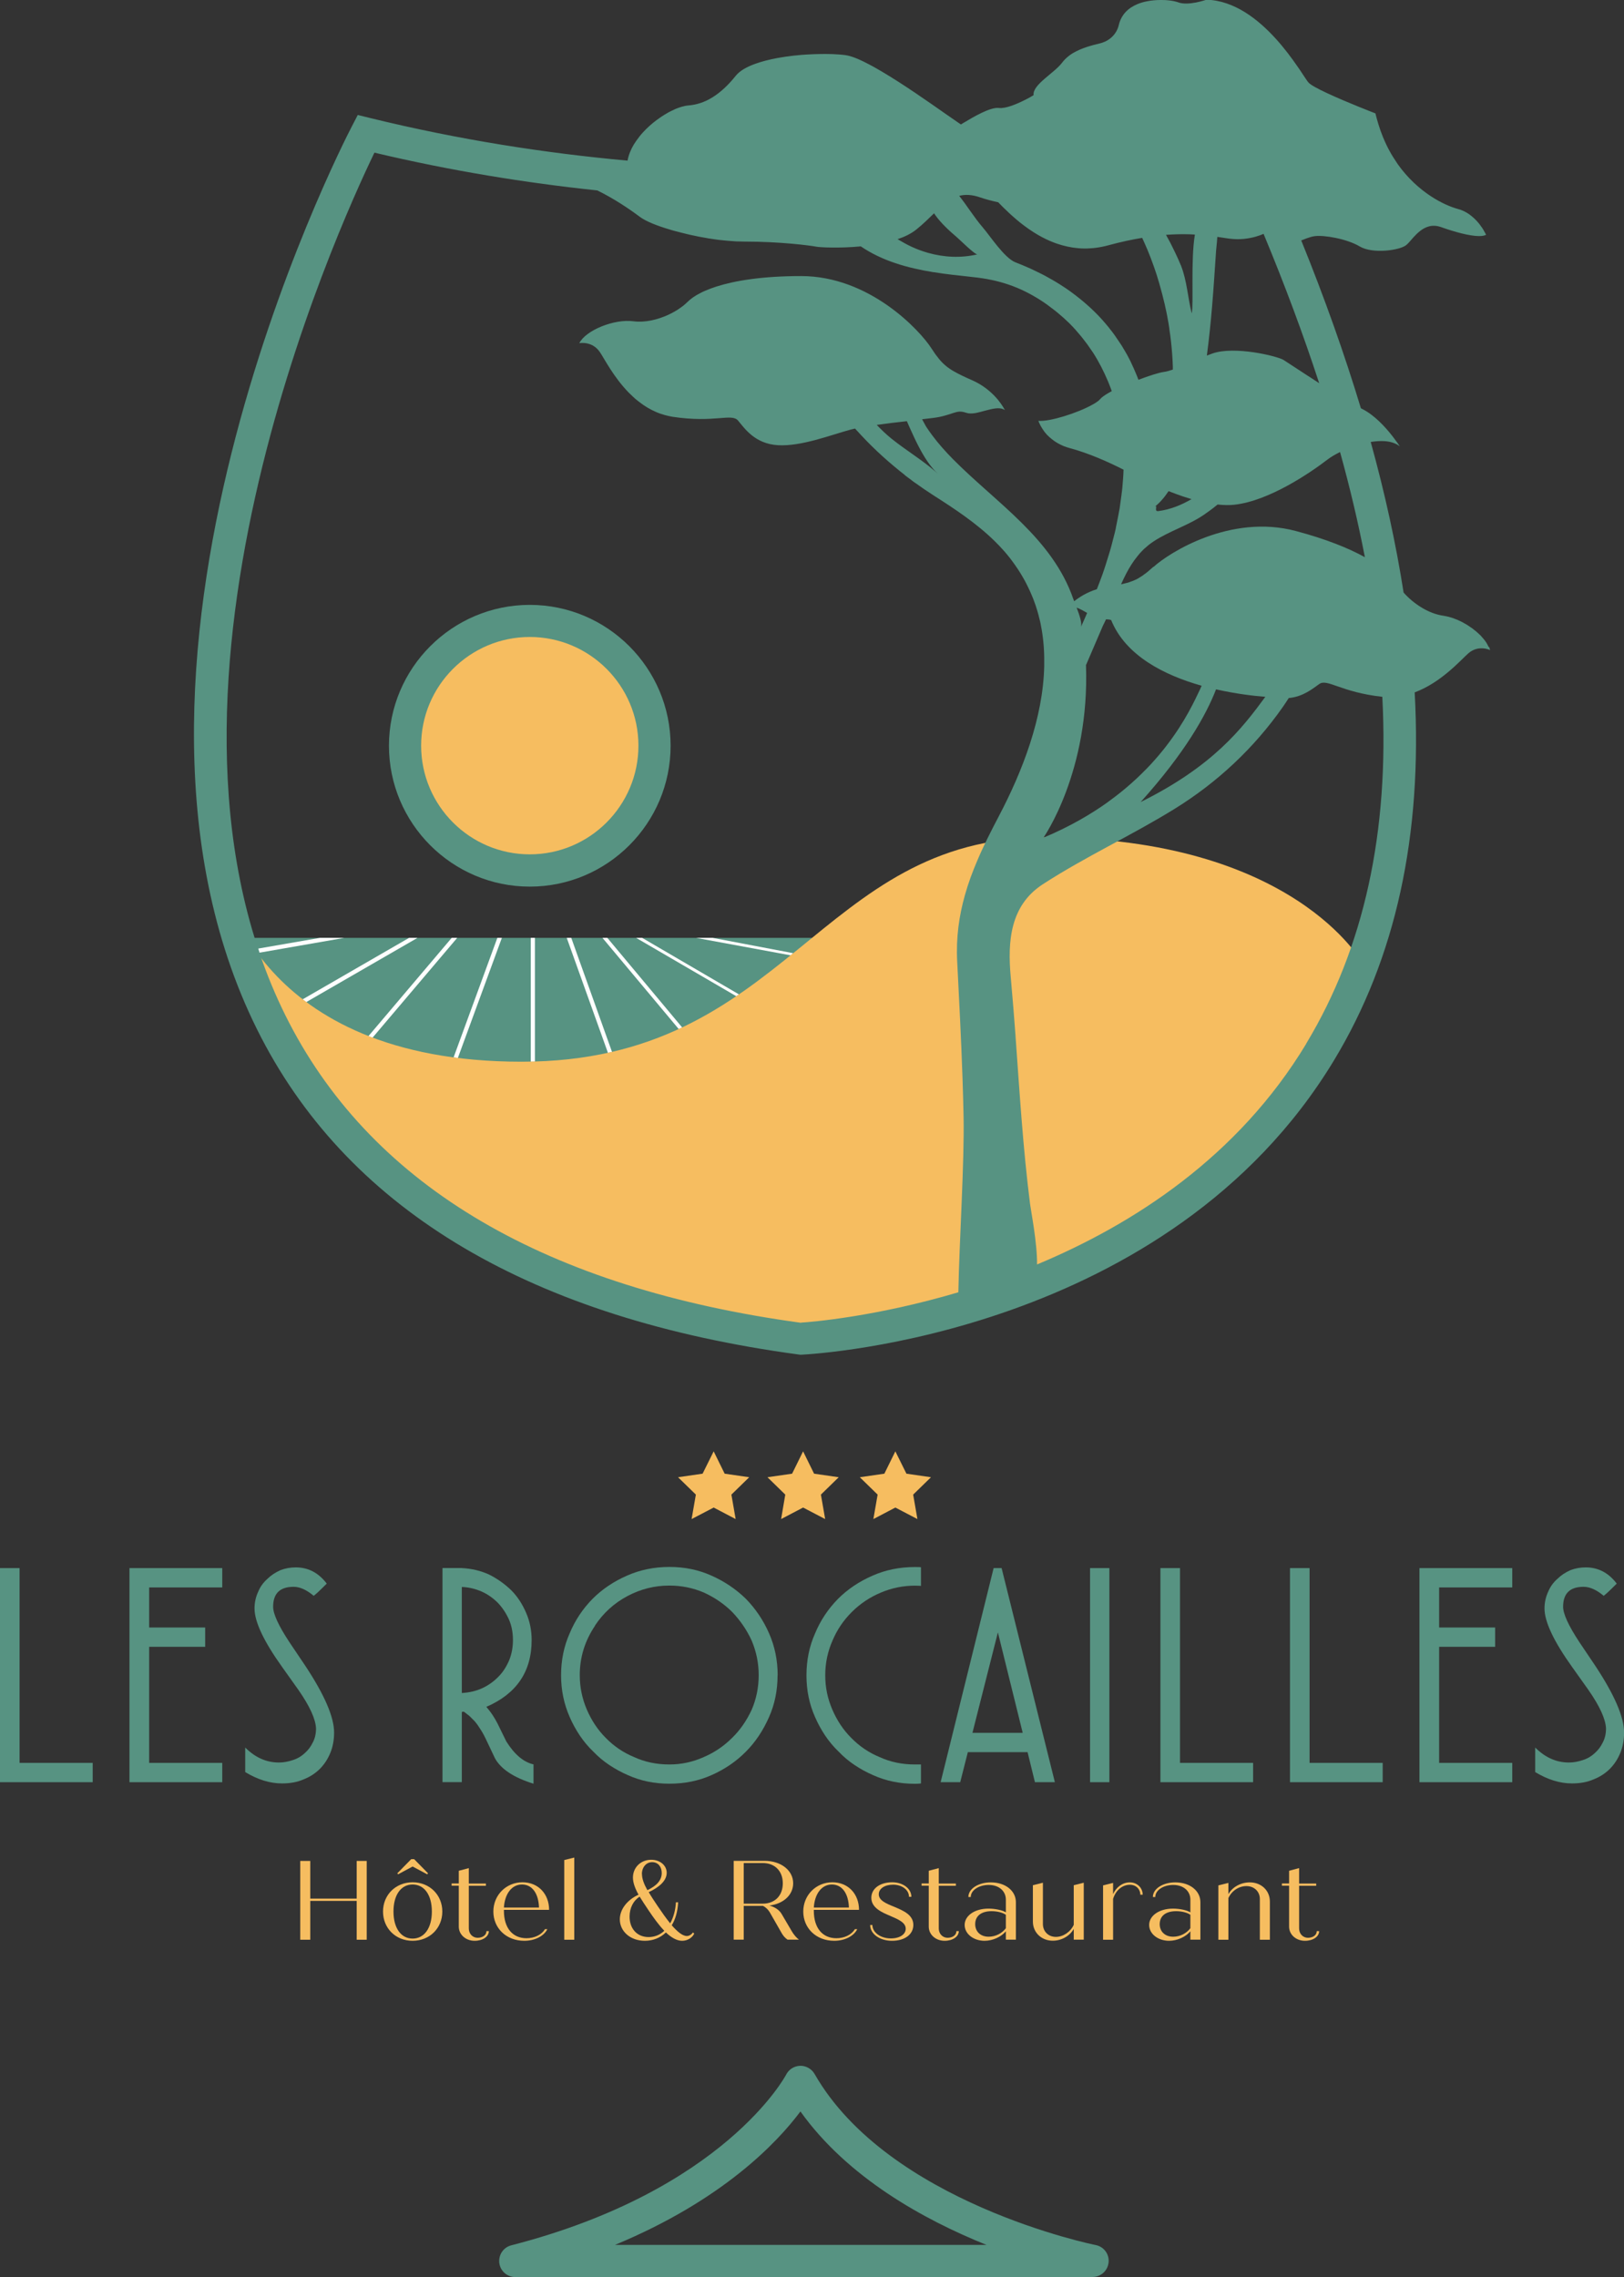
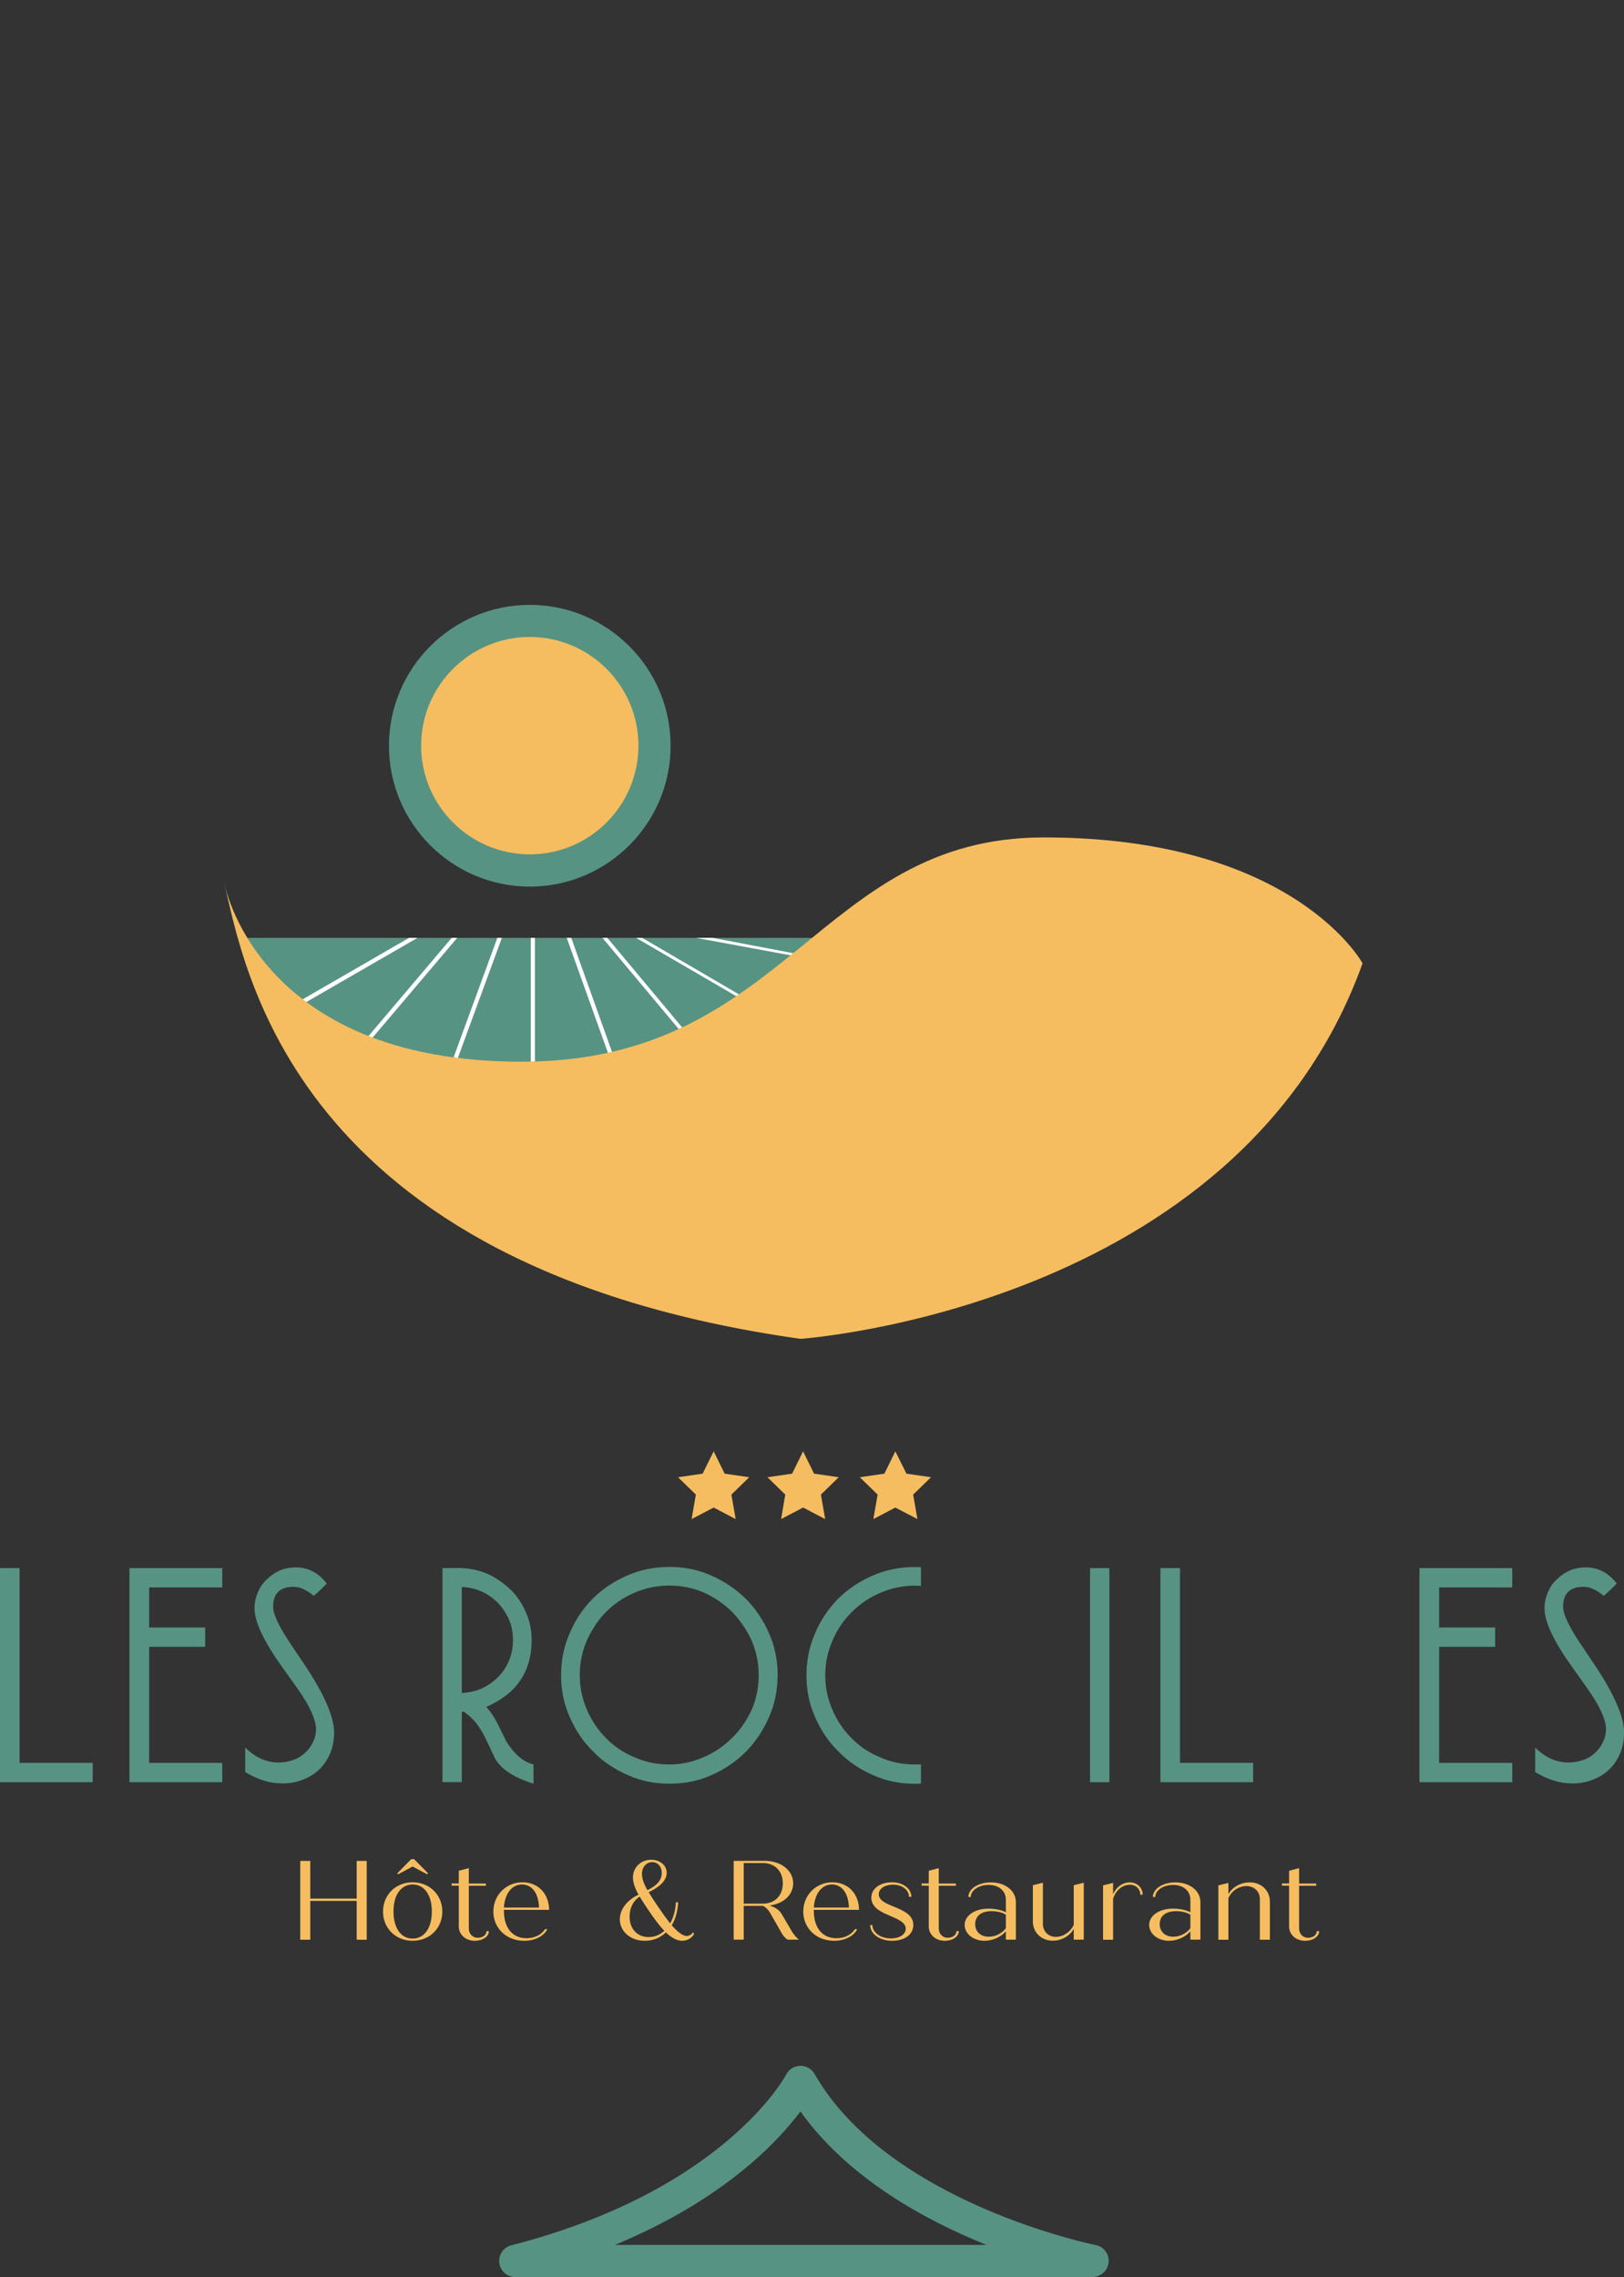
<svg xmlns="http://www.w3.org/2000/svg" id="Calque_2" data-name="Calque 2" viewBox="0 0 183.25 256.85">
  <rect x="0" y="0" width="183.25" height="256.85" fill="#333333" stroke="none" />
  <defs>
    <style>      .cls-1 {        fill: #f6bd60;      }      .cls-2 {        fill: #fff;      }      .cls-3 {        fill: #579382;      }    </style>
  </defs>
  <g id="Calque_1-2" data-name="Calque 1">
    <g>
      <g>
        <polygon class="cls-1" points="90.62 163.71 91.86 166.23 94.64 166.63 92.63 168.59 93.11 171.35 90.62 170.05 88.14 171.35 88.61 168.59 86.6 166.63 89.38 166.23 90.62 163.71" />
        <polygon class="cls-1" points="101.03 163.71 102.28 166.23 105.05 166.63 103.04 168.59 103.52 171.35 101.03 170.05 98.55 171.35 99.03 168.59 97.02 166.63 99.79 166.23 101.03 163.71" />
      </g>
      <g>
        <path class="cls-3" d="m10.47,201.03H0v-24.15h2.21v21.97h8.25v2.18Z" />
        <path class="cls-3" d="m14.61,176.88h10.47v2.18h-8.25v4.52h6.32v2.18h-6.32v13.09h8.25v2.18h-10.47v-24.15Z" />
        <path class="cls-3" d="m27.67,197.12c1.13,1.13,2.39,1.69,3.8,1.69.51,0,1.04-.09,1.59-.28.51-.16.96-.43,1.35-.8.18-.16.35-.34.5-.54.15-.2.28-.42.4-.67.23-.44.35-.96.35-1.56-.05-1.06-.71-2.51-2-4.36l-1.8-2.53c-2.1-2.93-3.14-5.14-3.14-6.64,0-.67.14-1.3.42-1.9.23-.55.58-1.04,1.05-1.45.4-.39.88-.71,1.46-.97.55-.21,1.13-.31,1.73-.31,1.4,0,2.57.61,3.49,1.83-.92.92-1.43,1.39-1.52,1.39l.03-.03c-.81-.67-1.55-1-2.25-1-1.54,0-2.31.75-2.31,2.25,0,.81.61,2.13,1.82,3.97l1.79,2.66c2.18,3.29,3.27,5.81,3.27,7.56,0,.83-.14,1.59-.42,2.28s-.67,1.29-1.17,1.8c-.53.53-1.15.93-1.87,1.21-.69.3-1.5.45-2.42.45-1.36,0-2.74-.43-4.15-1.28v-2.76Z" />
        <path class="cls-3" d="m52.12,176.88c1.08.05,2.11.29,3.07.73.92.46,1.75,1.05,2.49,1.76.69.69,1.25,1.54,1.69,2.56.42.97.62,1.99.62,3.07,0,3.55-1.7,6.06-5.11,7.53.12.14.22.28.33.41s.21.29.33.45c.23.35.43.68.59,1l1,2.04c.92,1.47,1.95,2.34,3.07,2.59v2.18c-2.23-.69-3.68-1.65-4.35-2.87l-.9-1.9c-.12-.25-.23-.49-.35-.71-.12-.22-.23-.42-.35-.6-.12-.18-.23-.36-.34-.52-.12-.16-.23-.31-.35-.45l-.59-.59-.62-.48c-.14,0-.22.01-.24.03v7.91h-2.18v-24.15h2.18Zm0,14.09c.85-.05,1.62-.23,2.31-.55.69-.32,1.3-.76,1.83-1.31.48-.48.89-1.11,1.21-1.87.28-.71.41-1.46.41-2.25,0-.85-.15-1.62-.45-2.31-.32-.71-.74-1.34-1.24-1.87-.55-.55-1.16-.98-1.83-1.28-.74-.32-1.49-.5-2.25-.52v11.95Z" />
        <path class="cls-3" d="m87.74,188.97c0,1.7-.32,3.28-.97,4.73-.67,1.52-1.54,2.82-2.62,3.9-1.1,1.11-2.39,1.98-3.86,2.63-1.45.65-3.04.97-4.76.97s-3.24-.32-4.69-.97c-.74-.32-1.43-.7-2.09-1.14-.66-.44-1.26-.94-1.81-1.52-.58-.55-1.08-1.16-1.52-1.81-.44-.66-.82-1.35-1.14-2.09-.64-1.45-.97-3.02-.97-4.7s.32-3.28.97-4.73c.6-1.45,1.46-2.75,2.59-3.9,1.08-1.08,2.38-1.96,3.9-2.62,1.45-.64,3.04-.97,4.76-.97s3.28.32,4.73.97c1.47.65,2.77,1.52,3.9,2.62,1.1,1.13,1.98,2.43,2.62,3.9.64,1.45.97,3.03.97,4.73Zm-20.59-5.6c-1.15,1.7-1.73,3.56-1.73,5.59,0,1.33.26,2.62.79,3.86.53,1.24,1.24,2.31,2.14,3.21.92.94,1.99,1.67,3.21,2.17,1.2.55,2.52.83,3.97.83,1.36,0,2.65-.28,3.87-.83,1.2-.51,2.27-1.23,3.21-2.17.9-.87,1.63-1.93,2.21-3.17.53-1.24.79-2.54.79-3.9s-.26-2.63-.79-3.9c-.55-1.2-1.28-2.26-2.18-3.21-.92-.92-1.99-1.65-3.21-2.21-1.24-.53-2.54-.79-3.9-.79-1.66,0-3.22.39-4.7,1.17-1.52.8-2.75,1.92-3.7,3.35Z" />
        <path class="cls-3" d="m103.94,178.89s-.25-.03-.69-.03c-1.34,0-2.63.26-3.87.79-1.22.51-2.3,1.23-3.25,2.17s-1.67,2.01-2.18,3.21c-.55,1.24-.83,2.55-.83,3.93s.26,2.62.79,3.86c.53,1.24,1.24,2.31,2.14,3.21.92.94,1.99,1.67,3.21,2.17,1.2.55,2.52.83,3.97.83h.69v2.14s-.25.04-.69.04c-1.68,0-3.25-.32-4.7-.97-.74-.32-1.43-.7-2.09-1.14-.66-.44-1.26-.94-1.81-1.52-.58-.55-1.08-1.16-1.52-1.81-.44-.66-.82-1.35-1.14-2.09-.65-1.45-.97-3.02-.97-4.7s.32-3.28.97-4.73c.6-1.45,1.46-2.75,2.59-3.9,1.08-1.08,2.38-1.96,3.9-2.62,1.45-.64,3.04-.97,4.77-.97.44,0,.67.01.69.03v2.11Z" />
-         <path class="cls-3" d="m113.02,176.88l6.01,24.15h-2.25l-.83-3.39h-6.74l-.86,3.39h-2.21l5.98-24.15h.9Zm2.38,18.58l-2.8-11.33-2.87,11.33h5.67Z" />
        <path class="cls-3" d="m125.18,176.88v24.15h-2.18v-24.15h2.18Z" />
        <path class="cls-3" d="m141.41,201.03h-10.47v-24.15h2.21v21.97h8.25v2.18Z" />
-         <path class="cls-3" d="m156.03,201.03h-10.47v-24.15h2.21v21.97h8.25v2.18Z" />
        <path class="cls-3" d="m160.17,176.88h10.47v2.18h-8.25v4.52h6.32v2.18h-6.32v13.09h8.25v2.18h-10.47v-24.15Z" />
        <path class="cls-3" d="m173.23,197.12c1.13,1.13,2.39,1.69,3.8,1.69.51,0,1.04-.09,1.59-.28.51-.16.96-.43,1.35-.8.18-.16.35-.34.5-.54.15-.2.28-.42.4-.67.23-.44.35-.96.35-1.56-.05-1.06-.71-2.51-2-4.36l-1.8-2.53c-2.1-2.93-3.14-5.14-3.14-6.64,0-.67.14-1.3.42-1.9.23-.55.58-1.04,1.05-1.45.4-.39.88-.71,1.46-.97.55-.21,1.13-.31,1.73-.31,1.4,0,2.57.61,3.49,1.83-.92.92-1.43,1.39-1.52,1.39l.03-.03c-.81-.67-1.55-1-2.25-1-1.54,0-2.31.75-2.31,2.25,0,.81.61,2.13,1.82,3.97l1.79,2.66c2.18,3.29,3.27,5.81,3.27,7.56,0,.83-.14,1.59-.42,2.28s-.67,1.29-1.17,1.8c-.53.53-1.15.93-1.87,1.21-.69.3-1.5.45-2.42.45-1.36,0-2.74-.43-4.15-1.28v-2.76Z" />
      </g>
      <g>
        <path class="cls-1" d="m41.38,209.91v8.89h-1.13v-4.38h-5.24v4.38h-1.13v-8.89h1.13v4.25h5.24v-4.25h1.13Z" />
        <path class="cls-1" d="m49.91,215.62c0,1.88-1.43,3.3-3.35,3.3s-3.34-1.42-3.34-3.3,1.43-3.3,3.34-3.3,3.35,1.42,3.35,3.3Zm-1.18,0c0-1.87-.85-3.05-2.17-3.05s-2.16,1.18-2.16,3.05.85,3.05,2.16,3.05,2.17-1.18,2.17-3.05Zm-3.8-4.2l-.1-.11,1.57-1.6h.33l1.57,1.6-.1.11-1.64-.88-1.64.88Z" />
        <path class="cls-1" d="m55.16,217.83c0,.62-.69,1.09-1.6,1.09-1,0-1.79-.69-1.79-1.6v-4.62h-.81v-.25h.81v-1.43l1.13-.3v1.74h1.93v.25h-1.93v4.82c0,.6.43,1.05,1,1.05s.99-.32.99-.75h.27Z" />
        <path class="cls-1" d="m61.48,217.61h.28c-.39.79-1.42,1.31-2.6,1.31-2.04,0-3.49-1.43-3.49-3.3s1.46-3.3,3.28-3.3,3.01,1.35,3.01,3.11h-5.1v.09c0,1.96.98,3.11,2.55,3.11.89,0,1.71-.39,2.08-1.02Zm-4.62-2.44h3.96c-.05-1.59-.77-2.6-1.92-2.6s-1.94,1.04-2.04,2.6Z" />
-         <path class="cls-1" d="m63.67,209.81l1.13-.28v9.27h-1.13v-8.99Z" />
        <path class="cls-1" d="m78.33,218.12c-.23.47-.76.8-1.36.8s-1.23-.37-1.83-.94c-.63.61-1.46.94-2.37.94-1.68,0-2.83-1.1-2.83-2.42,0-1.12.83-2.2,2.11-2.78-.39-.71-.63-1.35-.63-1.93,0-1.14.88-2.01,2.06-2.01,1.02,0,1.75.65,1.75,1.47,0,.9-.86,1.64-2.03,2.18.27.47.61.98,1,1.56.47.69.95,1.38,1.42,1.96.37-.65.6-1.47.65-2.37h.25c-.05,1.03-.3,1.9-.72,2.59.62.71,1.21,1.21,1.7,1.21.27,0,.56-.18.69-.41l.15.15Zm-5.15.38c.69,0,1.29-.25,1.78-.71-.61-.63-1.21-1.46-1.8-2.34-.37-.55-.7-1.05-.98-1.51-.7.43-1.14,1.27-1.14,2.25,0,1.38.86,2.31,2.15,2.31Zm-.74-7.11c0,.53.22,1.12.61,1.82,1-.48,1.62-1.08,1.62-1.94,0-.7-.42-1.22-1.08-1.22s-1.16.56-1.16,1.35Z" />
        <path class="cls-1" d="m90.15,218.79h-1.29c-.29-.2-.51-.47-.66-.74l-1.35-2.36c-.18-.29-.44-.56-.77-.71h-2.16v3.81h-1.13v-8.89h3.49c1.84,0,3.22,1.08,3.22,2.53,0,1.32-1.1,2.32-2.67,2.51.61.18,1.1.5,1.36.94l1.14,1.94c.22.39.55.77.81.96Zm-6.23-4.06h2.15c1.36,0,2.26-.9,2.26-2.29s-.9-2.29-2.26-2.29h-2.15v4.57Z" />
        <path class="cls-1" d="m96.45,217.61h.28c-.39.79-1.42,1.31-2.6,1.31-2.04,0-3.49-1.43-3.49-3.3s1.46-3.3,3.28-3.3,3.01,1.35,3.01,3.11h-5.1v.09c0,1.96.98,3.11,2.55,3.11.89,0,1.71-.39,2.08-1.02Zm-4.62-2.44h3.96c-.05-1.59-.77-2.6-1.92-2.6s-1.94,1.04-2.04,2.6Z" />
        <path class="cls-1" d="m98.17,217.14h.27c0,.85.94,1.51,2.08,1.51,1.02,0,1.68-.46,1.68-1.09,0-.69-.79-1.04-1.75-1.45-.91-.39-2.13-.89-2.13-2.04,0-1.05.98-1.75,2.36-1.75,1.21,0,2.16.71,2.16,1.64h-.27c0-.77-.77-1.37-1.79-1.37-.94,0-1.62.44-1.62,1.08,0,.7.83,1.05,1.78,1.43.96.41,2.12.88,2.12,2.03,0,1.05-.93,1.79-2.41,1.79-1.36,0-2.46-.76-2.46-1.78Z" />
        <path class="cls-1" d="m108.19,217.83c0,.62-.69,1.09-1.6,1.09-1,0-1.79-.69-1.79-1.6v-4.62h-.81v-.25h.81v-1.43l1.13-.3v1.74h1.93v.25h-1.93v4.82c0,.6.43,1.05,1,1.05s.99-.32.99-.75h.27Z" />
        <path class="cls-1" d="m114.63,214.55v4.24h-1.13v-.94c-.52.63-1.49,1.07-2.4,1.07-1.24,0-2.25-.77-2.25-1.79s1.1-1.84,2.69-1.84c.74,0,1.56.17,1.96.42v-1.43c0-.96-.76-1.66-1.94-1.66-1.08,0-2.02.58-2.02,1.36h-.27c0-.94,1.14-1.65,2.53-1.65,1.66,0,2.83.96,2.83,2.23Zm-1.13,2.95v-1.51c-.32-.24-.96-.41-1.61-.41-1.19,0-1.85.56-1.85,1.46,0,.84.6,1.42,1.52,1.42.77,0,1.51-.38,1.94-.96Z" />
        <path class="cls-1" d="m122.29,212.38v6.41h-1.13v-1.21c-.44.79-1.36,1.33-2.36,1.33-1.29,0-2.25-.93-2.25-2.16v-4.1l1.13-.28v4.66c0,.83.61,1.45,1.47,1.45.81,0,1.64-.55,2.01-1.36v-4.47l1.13-.28Z" />
        <path class="cls-1" d="m128.94,213.72h-.27c0-.63-.48-1.12-1.17-1.12-.86,0-1.6.62-1.9,1.59v4.61h-1.13v-6.13l1.13-.28v1.26c.36-.79,1.07-1.32,1.89-1.32s1.45.61,1.45,1.4Z" />
        <path class="cls-1" d="m135.45,214.55v4.24h-1.13v-.94c-.52.63-1.49,1.07-2.4,1.07-1.24,0-2.25-.77-2.25-1.79s1.1-1.84,2.69-1.84c.74,0,1.56.17,1.96.42v-1.43c0-.96-.76-1.66-1.94-1.66-1.08,0-2.02.58-2.02,1.36h-.27c0-.94,1.14-1.65,2.53-1.65,1.66,0,2.83.96,2.83,2.23Zm-1.13,2.95v-1.51c-.32-.24-.96-.41-1.61-.41-1.19,0-1.85.56-1.85,1.46,0,.84.6,1.42,1.52,1.42.77,0,1.51-.38,1.94-.96Z" />
        <path class="cls-1" d="m143.29,214.48v4.32h-1.13v-4.6c0-.83-.63-1.45-1.51-1.45s-1.68.55-2.04,1.35v4.7h-1.13v-6.13l1.13-.28v1.27c.44-.79,1.38-1.33,2.41-1.33,1.32,0,2.27.93,2.27,2.16Z" />
        <path class="cls-1" d="m148.85,217.83c0,.62-.69,1.09-1.6,1.09-1,0-1.79-.69-1.79-1.6v-4.62h-.81v-.25h.81v-1.43l1.13-.3v1.74h1.93v.25h-1.93v4.82c0,.6.43,1.05,1,1.05s.99-.32.99-.75h.27Z" />
      </g>
      <path class="cls-3" d="m27,105.79c3.57,11.62,10.43,22.27,22.19,30.44h82.81c9.5-6.64,14.36-16.33,18.88-30.44H27Z" />
      <g>
        <polygon class="cls-2" points="60.36 119.75 60.36 105.79 59.89 105.79 59.89 119.76 60.36 119.75" />
        <polygon class="cls-2" points="83.39 112.17 72.46 105.79 71.78 105.79 83.08 112.37 83.39 112.17" />
        <polygon class="cls-2" points="34.55 113.04 47.11 105.79 46.16 105.79 34.14 112.73 34.55 113.04" />
        <polygon class="cls-2" points="42.02 117.07 51.59 105.79 50.97 105.79 41.56 116.89 42.02 117.07" />
        <polygon class="cls-2" points="69.06 118.66 64.46 105.79 63.95 105.79 68.6 118.76 69.06 118.66" />
        <polygon class="cls-2" points="89.51 107.52 80.41 105.79 78.54 105.79 89.22 107.76 89.51 107.52" />
        <polygon class="cls-2" points="76.98 115.9 68.53 105.79 67.98 105.79 76.59 116.08 76.98 115.9" />
-         <polygon class="cls-2" points="29.28 107.46 38.86 105.79 36.1 105.79 29.13 107 29.28 107.46" />
        <polygon class="cls-2" points="51.66 119.35 56.63 105.79 56.12 105.79 51.18 119.28 51.66 119.35" />
      </g>
      <path class="cls-1" d="m25.28,99.52c2.23,9.13,7.38,43.37,65.05,51.5,0,0,49.42-3.39,63.42-42.36,0,0-7.7-14.2-35.97-14.2-25.55,0-28.86,25.3-58.93,25.3s-33.56-20.25-33.56-20.25Z" />
      <path class="cls-1" d="m73.86,84.12c0,7.78-6.3,14.08-14.08,14.08s-14.08-6.3-14.08-14.08,6.3-14.08,14.08-14.08,14.08,6.3,14.08,14.08" />
      <path class="cls-3" d="m59.78,100.01c-8.76,0-15.89-7.13-15.89-15.89s7.13-15.89,15.89-15.89,15.89,7.13,15.89,15.89-7.13,15.89-15.89,15.89Zm0-28.16c-6.76,0-12.26,5.5-12.26,12.26s5.5,12.26,12.26,12.26,12.26-5.5,12.26-12.26-5.5-12.26-12.26-12.26Z" />
      <path class="cls-3" d="m123.29,256.85H58.14c-.91,0-1.69-.68-1.8-1.59-.11-.91.46-1.76,1.35-1.99,24.05-6.18,30.96-19.13,31.02-19.26.3-.59.91-.97,1.58-.99.62-.02,1.29.33,1.62.91,8.31,14.54,31.5,19.27,31.73,19.31.92.18,1.55,1.03,1.45,1.96-.09.93-.87,1.64-1.81,1.64Zm-53.89-3.63h41.91c-7.04-2.83-15.65-7.57-20.99-15.05-2.63,3.52-8.78,10.01-20.92,15.05Z" />
-       <path class="cls-3" d="m167.98,72.99s-.03-.07-.05-.11c-.05-.1-.1-.2-.16-.3-.02-.03-.04-.06-.06-.1-.08-.13-.18-.26-.28-.38-.02-.02-.04-.05-.06-.07-.09-.11-.18-.21-.28-.32-.04-.04-.07-.07-.11-.11-.11-.11-.22-.21-.34-.31-.02-.02-.04-.04-.07-.06-.14-.12-.29-.24-.44-.35-.04-.03-.08-.05-.12-.08-.12-.09-.25-.17-.38-.26-.04-.03-.09-.06-.13-.08-.17-.1-.34-.2-.51-.29,0,0,0,0,0,0h0c-.66-.34-1.35-.59-1.99-.69h.01s-.07-.01-.1-.02c-1.7-.22-3.43-1.37-4.53-2.62-.85-5.44-2.08-11.1-3.71-16.99.54-.08,1.06-.12,1.54-.09.35.02.68.08.97.18.29.1.56.23.77.41,0,0,0,0-.02-.03,0,0-.01-.02-.02-.03,0-.02-.02-.03-.03-.05-.01-.02-.03-.04-.04-.06-.01-.02-.03-.04-.04-.06-.02-.03-.04-.06-.07-.1-.02-.02-.03-.05-.05-.07-.03-.04-.06-.08-.09-.12-.02-.02-.03-.05-.05-.07-.07-.09-.14-.19-.22-.3-.02-.03-.04-.06-.07-.09-.04-.05-.08-.1-.11-.15-.03-.03-.05-.07-.08-.1h0c-.77-.98-1.98-2.3-3.33-2.98-.05-.02-.11-.06-.17-.09-1.84-6.08-4.08-12.4-6.73-18.93.21-.08.42-.17.62-.24.33-.12.64-.21.89-.24,1.02-.15,3.64.29,5.09,1.16,1.46.87,4.51.44,5.24-.15.23-.18.5-.52.82-.88.46-.5,1.02-1.04,1.74-1.23.1-.03.21-.05.31-.06.11-.01.22-.02.33-.01.11,0,.23.02.35.04.12.02.24.06.37.1,1.53.55,3.22,1.01,4.28,1.02.35,0,.63-.04.82-.15h0s0-.02-.02-.04c0-.01,0-.02-.02-.03-.02-.04-.04-.09-.08-.15,0,0,0-.02-.01-.02-.03-.06-.07-.13-.12-.21-.01-.02-.02-.04-.03-.06-.05-.09-.11-.18-.18-.29-.01-.02-.02-.04-.04-.05-.06-.09-.14-.19-.21-.29-.01-.02-.03-.04-.04-.06-.09-.11-.19-.22-.29-.34-.02-.02-.05-.05-.07-.07-.1-.11-.21-.22-.33-.32-.01,0-.02-.02-.03-.03-.13-.11-.26-.22-.4-.32-.02-.01-.03-.03-.05-.04,0,0,0,0,0,0-.37-.25-.79-.47-1.27-.59-1.49-.4-4.48-1.82-6.78-5.05-.06-.08-.12-.17-.17-.26-.13-.19-.25-.38-.37-.57-.07-.11-.13-.22-.2-.33-.12-.22-.25-.44-.36-.66-.04-.09-.09-.17-.13-.26-.15-.31-.3-.64-.44-.98-.04-.09-.07-.19-.11-.29-.11-.27-.21-.55-.3-.84-.04-.11-.07-.22-.11-.34-.12-.39-.23-.78-.33-1.2,0,0-3.23-1.24-5.49-2.3-1.03-.48-1.85-.92-2.08-1.2-.14-.16-.41-.59-.8-1.17-.13-.2-.27-.41-.43-.63-.62-.9-1.45-2.03-2.45-3.13-2-2.2-4.69-4.31-7.82-4.39,0,0-2.04.73-3.2.29-.07-.03-.16-.05-.26-.08-.3-.08-.71-.14-1.18-.17-.16,0-.32-.01-.49-.01-.5,0-1.05.04-1.59.15-.36.07-.72.17-1.05.31-.51.21-.97.5-1.34.89-.37.4-.65.9-.79,1.52,0,0-.29,1.6-2.18,2.04-.47.11-.92.23-1.33.36-.62.2-1.18.44-1.67.73-.16.1-.31.2-.46.32-.29.23-.54.48-.76.77-.87,1.16-3.35,2.47-3.2,3.64,0,0-.03.02-.06.04,0,0-.01,0-.02.01-.05.03-.12.07-.2.12-.01,0-.02.01-.03.02-.18.1-.43.24-.72.38-.88.44-2.11.97-2.89.88-.96-.11-2.79.96-4.04,1.71,0,0-.02.01-.03.02-.07.04-.14.08-.21.13-.08-.06-.16-.11-.25-.17-.4-.27-.84-.58-1.33-.92-2.1-1.47-4.92-3.45-7.35-4.88-.19-.11-.37-.22-.55-.32-.36-.21-.71-.4-1.05-.57-.17-.09-.33-.17-.49-.25-.32-.15-.62-.29-.91-.4-.42-.16-.8-.27-1.11-.31-.21-.03-.43-.05-.67-.07-.48-.04-1-.06-1.56-.06-.84,0-1.76.03-2.69.1-.62.05-1.25.12-1.86.21-.31.05-.61.1-.91.15-.9.17-1.74.38-2.48.65-.98.35-1.76.8-2.2,1.35-.87,1.09-1.75,1.89-2.64,2.44-.89.55-1.8.84-2.75.91-.17.01-.37.05-.57.11-.04.01-.08.02-.13.03-.21.06-.43.14-.66.23-.04.02-.07.03-.11.05-.22.1-.45.21-.68.33-.03.02-.06.03-.09.05-.25.14-.51.3-.77.47-.05.03-.09.06-.14.1-.26.18-.53.37-.78.58,0,0,0,0,0,0-.26.21-.5.43-.74.66-.04.04-.07.07-.11.11-.23.23-.46.48-.66.73-.03.04-.05.07-.08.11-.2.25-.38.51-.55.78,0,.01-.02.03-.03.04,0,0,0,0,0,0-.35.58-.6,1.2-.72,1.84-9.25-.84-19.02-2.35-29.06-4.81l-1.38-.34-.66,1.27c-1.3,2.5-31.56,61.7-10.24,102.79,10.21,19.67,30.61,31.7,60.65,35.76l.16.02h.17c1.68-.09,41.41-2.33,60.08-33.21,6.96-11.51,9.99-25.38,9.1-41.5,2.98-1.1,5.19-3.64,6.04-4.39,1.16-1.03,2.47-.38,2.47-.38-.03-.12-.07-.25-.12-.37Zm-46.49-4.45c.38.14.78.36,1.18.6-.24.54-.46,1.08-.71,1.61.18-.38-.16-1.4-.47-2.2Zm1.08,6.42l1.89-4.4c.12-.23.23-.46.34-.7.22,0,.41.02.58.08,1.65,4.07,6.09,6.25,10.21,7.41-.07.15-.13.3-.2.45-.55,1.15-1.64,3.57-3.79,6.35-.49.64-1.05,1.3-1.66,1.97-.03.04-.06.07-.1.11-.3.32-.61.64-.94.96-.05.05-.09.09-.14.14-.33.33-.68.65-1.05.98-.03.03-.07.06-.1.09-.77.68-1.6,1.35-2.52,2.01-.04.03-.09.06-.13.1-.44.32-.91.63-1.39.94-.06.04-.13.08-.19.12-.49.31-.99.61-1.52.91-1.26.71-2.63,1.39-4.12,2.01,0,0,5.24-7.42,4.8-19.5Zm14.65,2.8c2.31.52,4.36.75,5.56.84-2.62,3.56-5.87,7.8-14.07,11.87,5.03-5.59,7.4-9.84,8.51-12.72Zm-7.07-13.83c-.2.18-.38.34-.56.49-.06.05-.12.09-.17.14-.12.09-.23.18-.35.26-.07.05-.13.09-.19.14-.11.07-.22.14-.32.2-.06.04-.12.07-.18.11-.16.09-.32.16-.49.23-.05.02-.11.04-.16.06-.13.05-.25.09-.39.14-.08.03-.17.05-.26.07-.12.03-.24.06-.36.09-.07.02-.14.03-.22.05.19-.42.38-.83.59-1.23h0c.36-.69.77-1.34,1.25-1.93.09-.11.18-.22.27-.33.06-.07.13-.13.19-.2.09-.09.18-.19.27-.28.09-.08.18-.16.28-.24.08-.07.15-.14.23-.2.18-.14.36-.28.56-.41,1.81-1.2,3.94-1.81,5.73-3.04.24-.17.89-.61,1.52-1.14.67.07,1.32.09,1.92.02,3.93-.44,8.59-3.64,10.48-5.09.38-.29.87-.58,1.42-.85,1.13,4.07,2.06,8.02,2.8,11.86-1.81-1-4.35-2.04-7.82-2.96-7.34-1.94-14.27,2.45-16.03,4.06Zm18.71-20.7s-.02-.01-.03-.02c-.1-.07-.2-.13-.3-.2-.14-.09-.29-.18-.43-.28-.09-.06-.17-.11-.26-.17-.1-.07-.2-.13-.3-.19-1.1-.72-2.03-1.33-2.48-1.62-.02-.01-.04-.02-.06-.04-.07-.05-.13-.08-.17-.11-.73-.44-5.53-1.6-8.01-.73-.22.08-.43.16-.64.24.25-1.88.44-3.77.6-5.66.17-2.05.3-4.1.44-6.15.02-.28.07-.65.1-1.04.02-.18.03-.36.04-.54.51.07.96.15,1.36.2.29.04.57.05.84.06.27,0,.53,0,.78-.03.5-.05.95-.14,1.34-.25.35-.1.65-.21.9-.32,2.41,5.79,4.5,11.41,6.27,16.83Zm-14.39-7.88c-.44-1.77-.53-3.64-1.19-5.34,0-.03-.02-.06-.04-.09-.04-.11-.11-.27-.2-.47-.03-.07-.06-.14-.09-.21-.2-.44-.47-1.02-.78-1.63-.05-.1-.1-.2-.16-.31-.14-.27-.29-.54-.44-.81.83-.06,1.59-.08,2.28-.07.34,0,.67.02.98.04-.49,2.92-.12,7.93-.36,8.88Zm-4.02,21.76s-.03-.02-.06,0c-.03.01-.08.04-.14.09.61-.47,1.14-1.09,1.61-1.8.55.22,1.13.43,1.72.63.29.09.57.18.87.27-1.15.67-2.4,1.18-3.74,1.35-.15.02-.22-.02-.25-.09-.03-.07-.02-.17-.01-.25.01-.09.02-.16,0-.19Zm-27.09-31.19c.79-.63,1.44-1.28,2.04-1.86.04.07.08.13.13.2.69.96,1.63,1.81,2.43,2.49.29.24,2.05,2,2.33,1.94-1.86.44-3.77.34-5.58-.17-.6-.17-1.2-.39-1.77-.65-.56-.25-1.11-.57-1.66-.89.81-.27,1.52-.62,2.08-1.06Zm4.88-3.83c.68-.17,1.44-.15,2.4.19.59.2,1.27.38,2,.54.15.16.31.32.47.48.02.02.04.04.06.06.43.42.88.85,1.36,1.26.02.01.03.03.05.04h0s.07.07.11.1c.3.25.6.5.92.73.63.47,1.3.91,2.01,1.28.53.28,1.08.52,1.66.72.77.26,1.57.44,2.42.51.21.02.43.03.64.03.22,0,.44,0,.66-.02.22-.01.44-.03.67-.06.45-.06.92-.15,1.39-.28,1.4-.38,2.67-.65,3.82-.84.09.2.18.4.25.55.22.47.46,1.06.72,1.73.1.26.2.53.3.82.01.03.02.07.04.11.1.27.19.56.29.85.01.04.03.08.04.12.1.32.2.65.3.99.01.05.03.1.04.15.2.71.4,1.45.58,2.24.01.05.02.1.03.15.09.4.18.81.26,1.23,0,0,0,.02,0,.03.08.42.16.85.22,1.29,0,.02,0,.04,0,.06.07.44.13.88.18,1.33,0,.03,0,.07.01.1.1.91.17,1.83.2,2.77v.1c0,.08,0,.16,0,.24-.01,0-.02,0-.03.01-.38.13-.72.22-1.01.26-.48.06-1.61.41-2.84.88-.05-.14-.11-.28-.16-.41-.01-.03-.02-.07-.04-.1h0c-.2-.49-.42-.99-.66-1.49,0,0,0,0,0,0-.01-.02-.02-.04-.03-.07-.14-.27-.28-.55-.43-.82-.05-.1-.11-.19-.17-.29-.12-.2-.24-.4-.36-.61-.07-.11-.14-.22-.21-.32-.13-.2-.26-.39-.4-.59-.07-.1-.14-.2-.21-.31-.17-.24-.35-.48-.54-.71-.04-.06-.08-.11-.13-.17-.23-.29-.48-.57-.73-.86-.07-.08-.15-.16-.22-.24-.19-.21-.39-.41-.59-.61-.1-.1-.2-.2-.3-.29-.19-.19-.39-.37-.6-.55-.11-.1-.22-.19-.33-.29-.23-.2-.47-.39-.71-.58-.09-.07-.18-.15-.28-.22-.34-.26-.69-.52-1.06-.77-.07-.05-.15-.1-.23-.15-.3-.2-.61-.4-.93-.59-.13-.08-.28-.16-.41-.24-.28-.16-.56-.32-.84-.47-.15-.08-.31-.16-.47-.24-.3-.15-.62-.3-.93-.45-.15-.07-.29-.14-.44-.2-.47-.21-.95-.41-1.45-.6-1.27-.49-2.86-2.97-3.75-4-.92-1.07-1.7-2.35-2.58-3.46Zm-17.85,127.12c-28.7-3.91-48.12-15.28-57.74-33.8-18.8-36.21,5.32-89.34,9.6-98.19,8.64,2.05,17.08,3.41,25.15,4.26,1.87.92,3.53,2.03,4.8,2.98.67.5,1.95,1.02,3.51,1.47h0s.06.02.09.03c.26.07.52.15.79.21.09.02.18.05.27.07.23.06.46.11.69.17.1.02.19.04.29.07.25.05.51.11.76.16.08.01.15.03.23.05.33.06.67.12,1.01.18.03,0,.07.01.1.02.3.05.59.09.88.13.1.01.2.02.31.04.23.03.45.05.68.07.11.01.22.02.33.03.22.02.44.03.66.05.1,0,.2.01.29.02.31.01.61.02.9.02,4.08,0,7.42.44,8.15.58.37.07,2.56.19,4.99-.04,2.43,1.65,5.25,2.43,8.18,2.91,0,0,0,0,0,0,.03,0,.07,0,.1.01.69.11,1.39.21,2.1.29.04,0,.08.01.12.01.74.09,1.47.17,2.21.25,2.86.3,5.22,1.08,7.65,2.65.53.34,1.03.72,1.52,1.1.12.1.24.2.36.29.45.37.88.76,1.29,1.16.02.02.05.05.07.07.44.44.84.9,1.23,1.37.08.1.16.2.24.3.35.44.68.89.99,1.36.05.08.11.15.15.22.65,1.01,1.2,2.09,1.67,3.2.12.28.23.57.34.86.03.09.07.19.1.28-.15.08-.28.15-.41.23-.41.24-.72.46-.88.65-.05.06-.12.12-.19.19-.02.02-.05.04-.08.06-.06.04-.11.09-.18.13-.04.03-.08.05-.12.08-.06.04-.13.08-.2.12-.05.03-.1.06-.15.08-1.66.93-4.79,1.92-6.07,1.81,0,0,.08.24.27.59h0s0,.02.01.02c.04.07.09.15.14.23.02.03.03.05.05.08.05.08.11.16.17.25.01.02.03.04.04.06.08.1.17.21.26.31.02.02.05.05.07.07.08.08.16.16.25.24.03.03.07.06.11.09.1.09.21.18.33.26.02.01.04.03.06.05.14.1.29.19.44.28.04.02.09.05.13.07.12.07.26.13.39.19.05.02.11.05.16.07.19.07.38.14.6.2,2.2.58,4.48,1.61,6.13,2.45h0c-.02.7-.08,1.38-.14,2.06-.01.12-.03.25-.04.37-.02.18-.05.36-.07.54-.06.46-.12.92-.19,1.38-.01.07-.02.14-.04.21-.04.25-.09.5-.14.75-.08.42-.16.83-.25,1.25,0,.01,0,.03,0,.04-.07.32-.15.63-.23.94-.1.39-.2.78-.3,1.16-.09.34-.2.68-.3,1.01-.11.36-.23.73-.34,1.09-.11.35-.23.7-.35,1.04-.09.26-.19.52-.29.78-.11.29-.22.57-.33.86-1.15.36-2.01.92-2.56,1.36-.03-.09-.06-.17-.09-.23-2.38-6.9-8.71-10.86-13.61-15.82-.83-.84-1.62-1.73-2.33-2.68-.24-.32-.46-.64-.68-.97-.05-.08-.15-.27-.28-.51-.05-.1-.11-.21-.17-.32.44-.05.84-.1,1.19-.14.58-.07,1.04-.17,1.41-.28.75-.2,1.17-.42,1.62-.44.23-.01.46.03.75.13.15.05.31.08.48.08.09,0,.18,0,.27-.01.28-.02.57-.09.88-.17.3-.08.62-.17.92-.24.71-.18,1.38-.28,1.82.04,0,0,0-.01-.02-.03h0s-.03-.06-.05-.1c0,0,0,0,0,0-.14-.25-.49-.84-1.11-1.48,0,0,0,0,0,0h0c-.58-.6-1.38-1.25-2.45-1.73-.93-.41-1.61-.73-2.17-1.06-.06-.03-.12-.07-.17-.1-.16-.1-.31-.2-.46-.31-.03-.02-.06-.05-.09-.07-.12-.09-.23-.19-.34-.29-.04-.04-.08-.08-.13-.12-.13-.13-.26-.26-.38-.41-.02-.02-.03-.04-.05-.06-.11-.14-.23-.29-.35-.45-.04-.05-.07-.1-.11-.15-.13-.19-.27-.39-.41-.61-1.31-2.04-6.99-8.15-14.7-8.15-4.34,0-7.44.51-9.55,1.18-.47.15-.89.31-1.26.47-.19.08-.36.16-.53.25-.66.33-1.14.68-1.47,1.01-.16.15-.33.31-.52.46-.07.05-.15.1-.22.16-.13.09-.25.18-.39.27-.1.06-.2.12-.3.18-.12.07-.25.14-.38.21-.11.06-.23.11-.35.17-1.23.57-2.67.91-3.95.74-2.18-.29-5.39,1.02-6.11,2.47,0,0,1.45-.29,2.33,1.02.51.76,1.55,2.83,3.28,4.59h0c.07.07.14.13.21.2.09.08.17.17.26.25.17.16.35.32.54.46.07.05.14.1.21.16.13.1.27.2.41.3.09.06.17.11.26.17.13.08.27.17.41.24.09.05.19.1.28.15.14.07.29.14.44.21.09.04.19.08.29.12.17.07.34.12.51.17.09.03.17.06.26.08.26.07.53.13.81.18,4.8.73,6.69-.44,7.42.44.73.87,1.89,2.62,4.51,2.77,2.62.15,5.97-1.16,8.15-1.75.16-.04.34-.08.53-.13.36.39.62.68.73.79,1.52,1.63,3.18,3.12,4.94,4.49-.03-.01-.05-.02-.08-.04.23.18.46.34.69.51.12.09.23.19.35.27.07.05.15.1.22.15.64.46,1.29.91,1.95,1.33,2.43,1.55,4.88,3.16,6.95,5.19.39.38.76.77,1.12,1.18.23.26.44.53.65.79.07.09.13.18.2.27.13.18.27.36.39.54.07.11.14.22.22.32.11.17.22.33.32.5.07.11.14.23.21.35.1.16.19.32.28.49.07.12.13.24.19.36.08.16.16.33.24.49.06.12.12.24.17.36.08.17.15.34.22.51.05.12.1.24.15.36.07.18.14.37.2.55.04.11.08.21.11.32.09.28.18.57.26.86.03.11.05.22.08.32.05.19.1.37.14.56.03.14.06.27.08.41.03.16.06.32.09.48.03.15.05.29.07.44.02.15.04.31.06.46.02.15.04.3.05.45.01.15.03.3.04.45.01.15.02.31.03.46,0,.15.01.3.02.45,0,.16.01.31.01.47,0,.15,0,.3,0,.45,0,.16,0,.31,0,.46-.13,5.8-2.41,11.78-5.15,16.98-.87,1.66-1.69,3.27-2.38,4.9-.28.65-.54,1.3-.78,1.96-.24.66-.45,1.32-.64,1.99-.66,2.34-1.01,4.78-.87,7.48.22,4.38.45,8.76.6,13.14.05,1.46.09,2.92.12,4.38.1,5.22-.48,13.93-.59,19.8-9.31,2.76-16.59,3.35-17.74,3.42Zm15.43-95.78c-1.22-1.11-2.6-2.01-3.93-2.97-.45-.32-.88-.65-1.31-.99-.59-.48-1.13-1-1.65-1.54,1.1-.16,2.29-.3,3.4-.42.15.37.32.71.43.97.27.6.58,1.28.94,1.96.59,1.13,1.3,2.25,2.13,3Zm41.57,64.31c-7.7,12.75-19.49,20.35-30.37,24.89.02-2.46-.69-6.03-.79-6.83-.8-6.29-1.18-12.6-1.64-18.92,0,0,0,0,0,0,0-.02,0-.03,0-.05-.06-.78-.12-1.56-.18-2.33-.03-.34-.05-.67-.08-1.01-.09-1.1-.18-2.19-.28-3.29-.37-4.01-.07-8.06,3.61-10.45,4.74-3.08,10.03-5.51,14.88-8.51,4.82-2.98,8.97-6.86,12.23-11.52.22-.32.44-.65.65-.98,1.63-.15,2.73-1.08,3.44-1.58.91-.65,2.41.92,7.12,1.44.79,15.24-2.06,28.31-8.59,39.12Z" />
    </g>
    <polygon class="cls-1" points="80.53 163.71 81.77 166.23 84.54 166.63 82.53 168.59 83.01 171.35 80.53 170.05 78.04 171.35 78.52 168.59 76.51 166.63 79.28 166.23 80.53 163.71" />
  </g>
</svg>